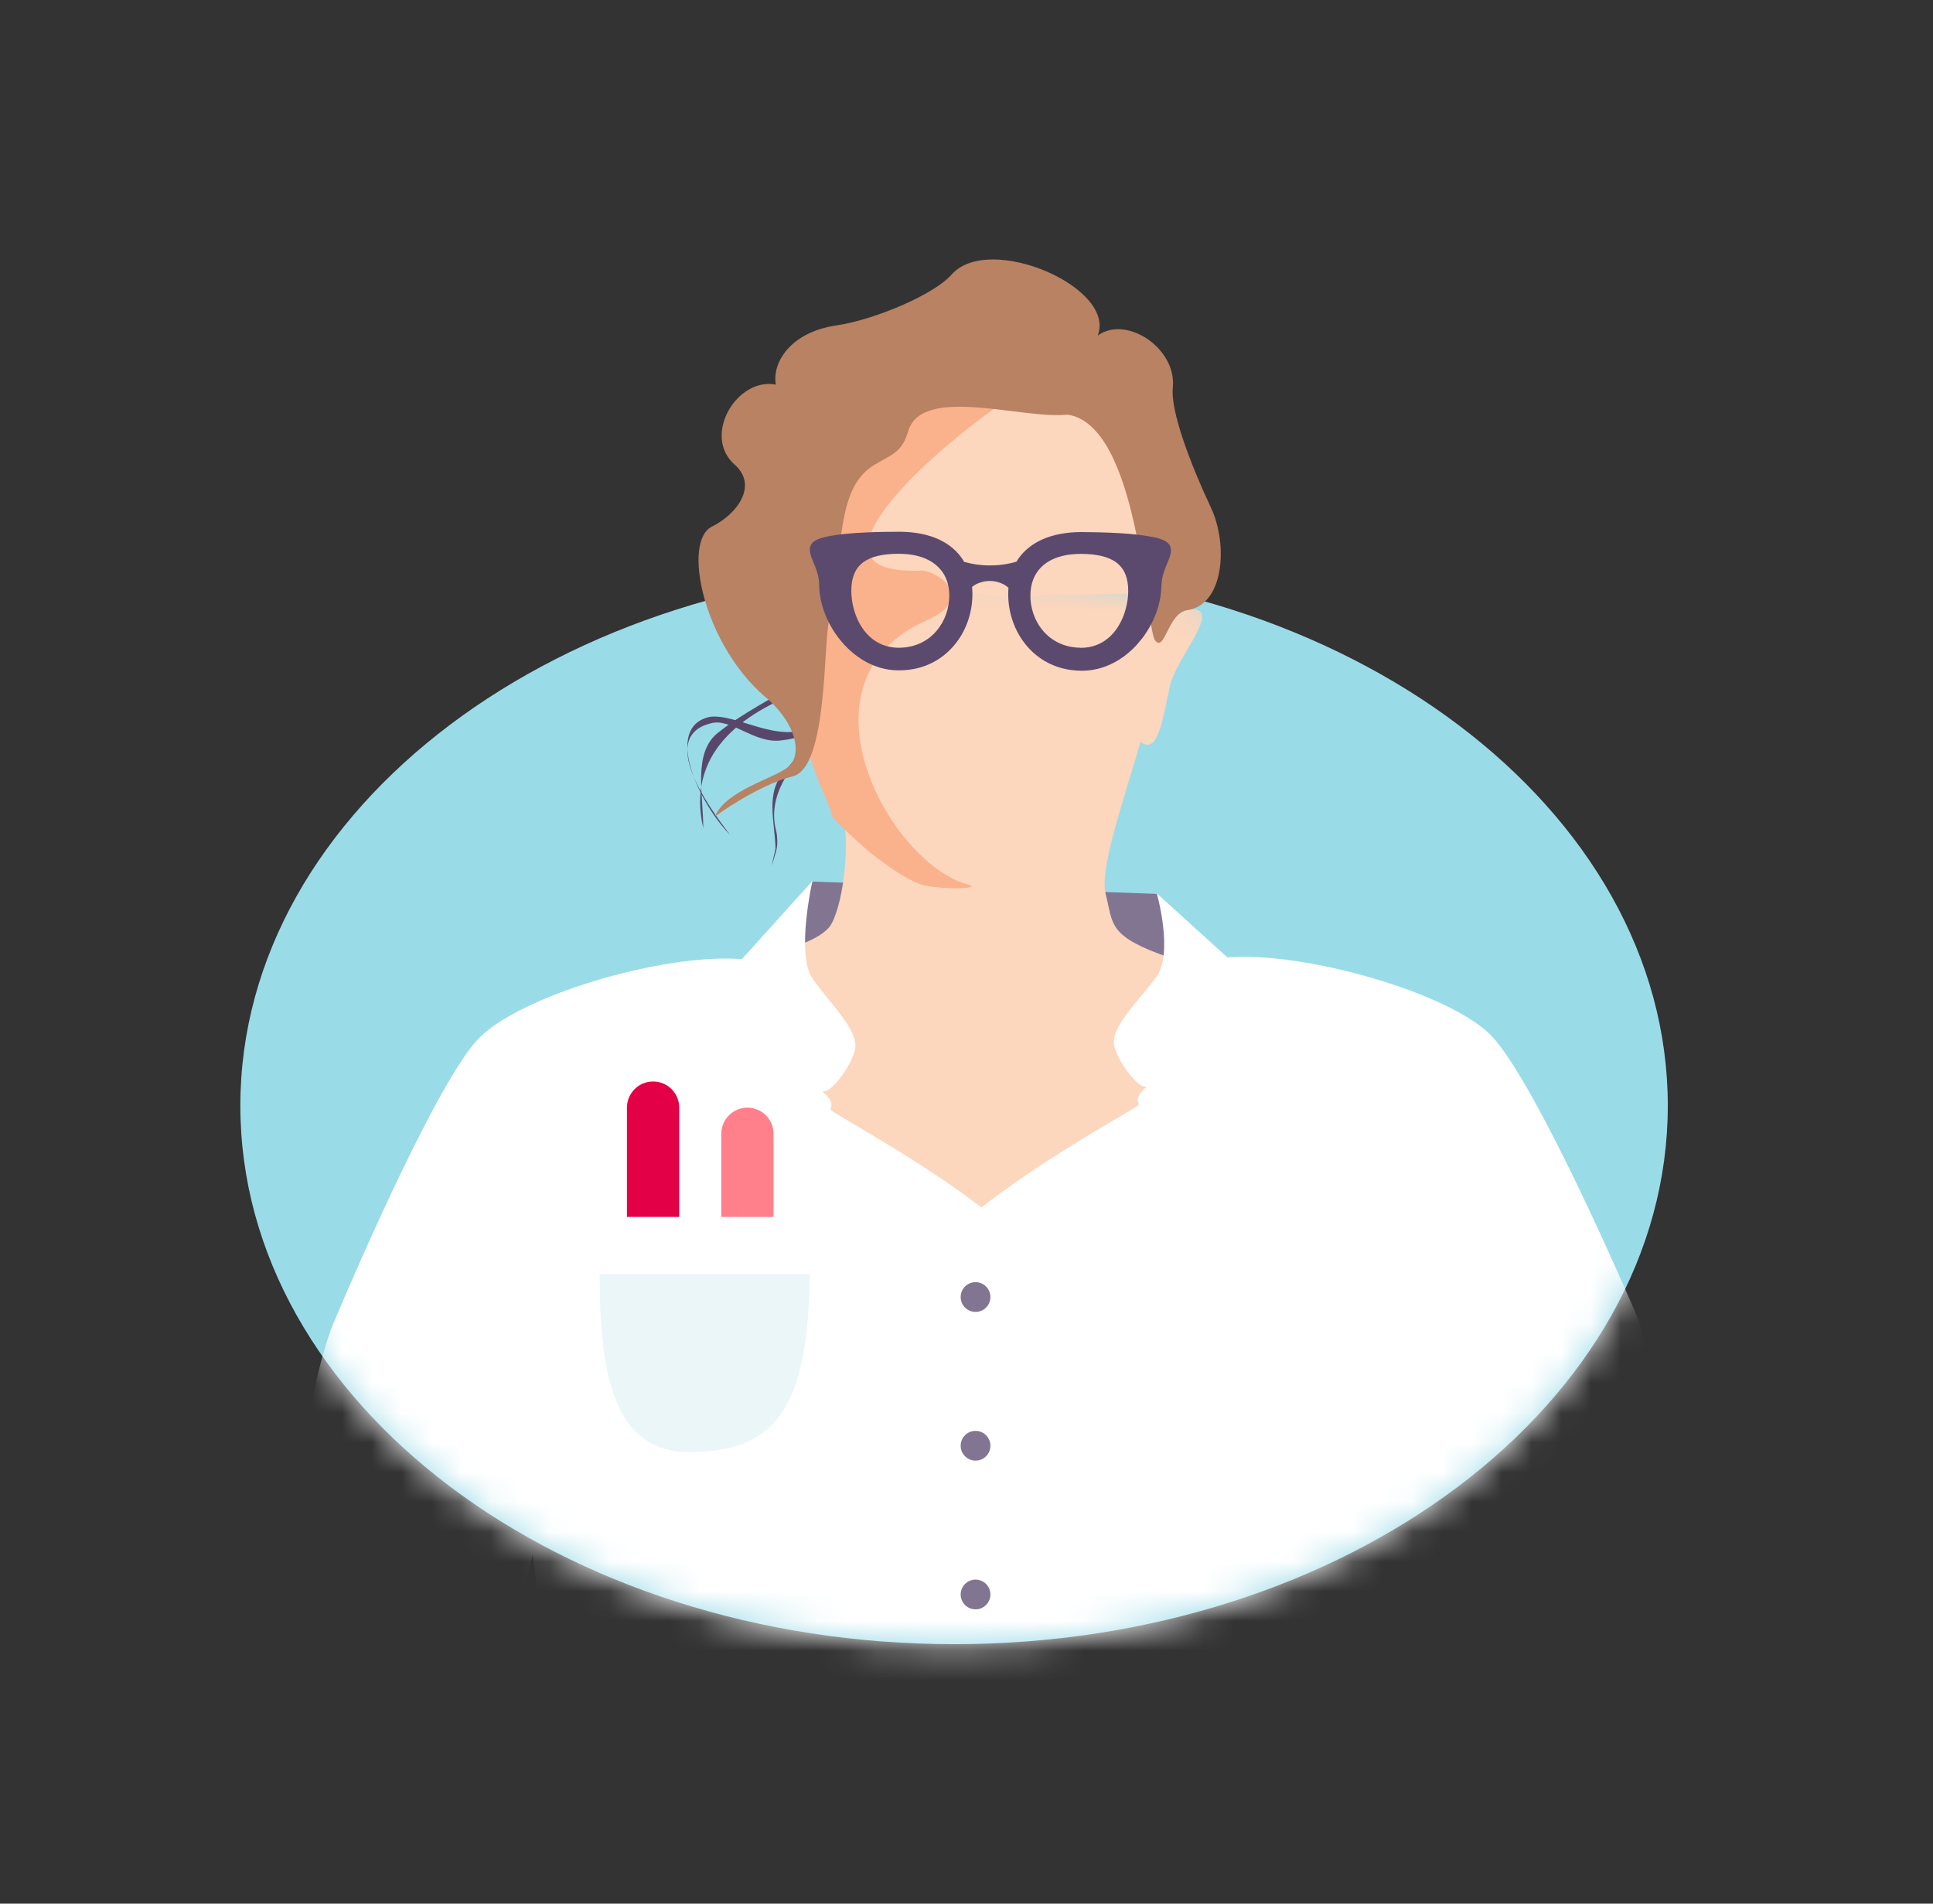
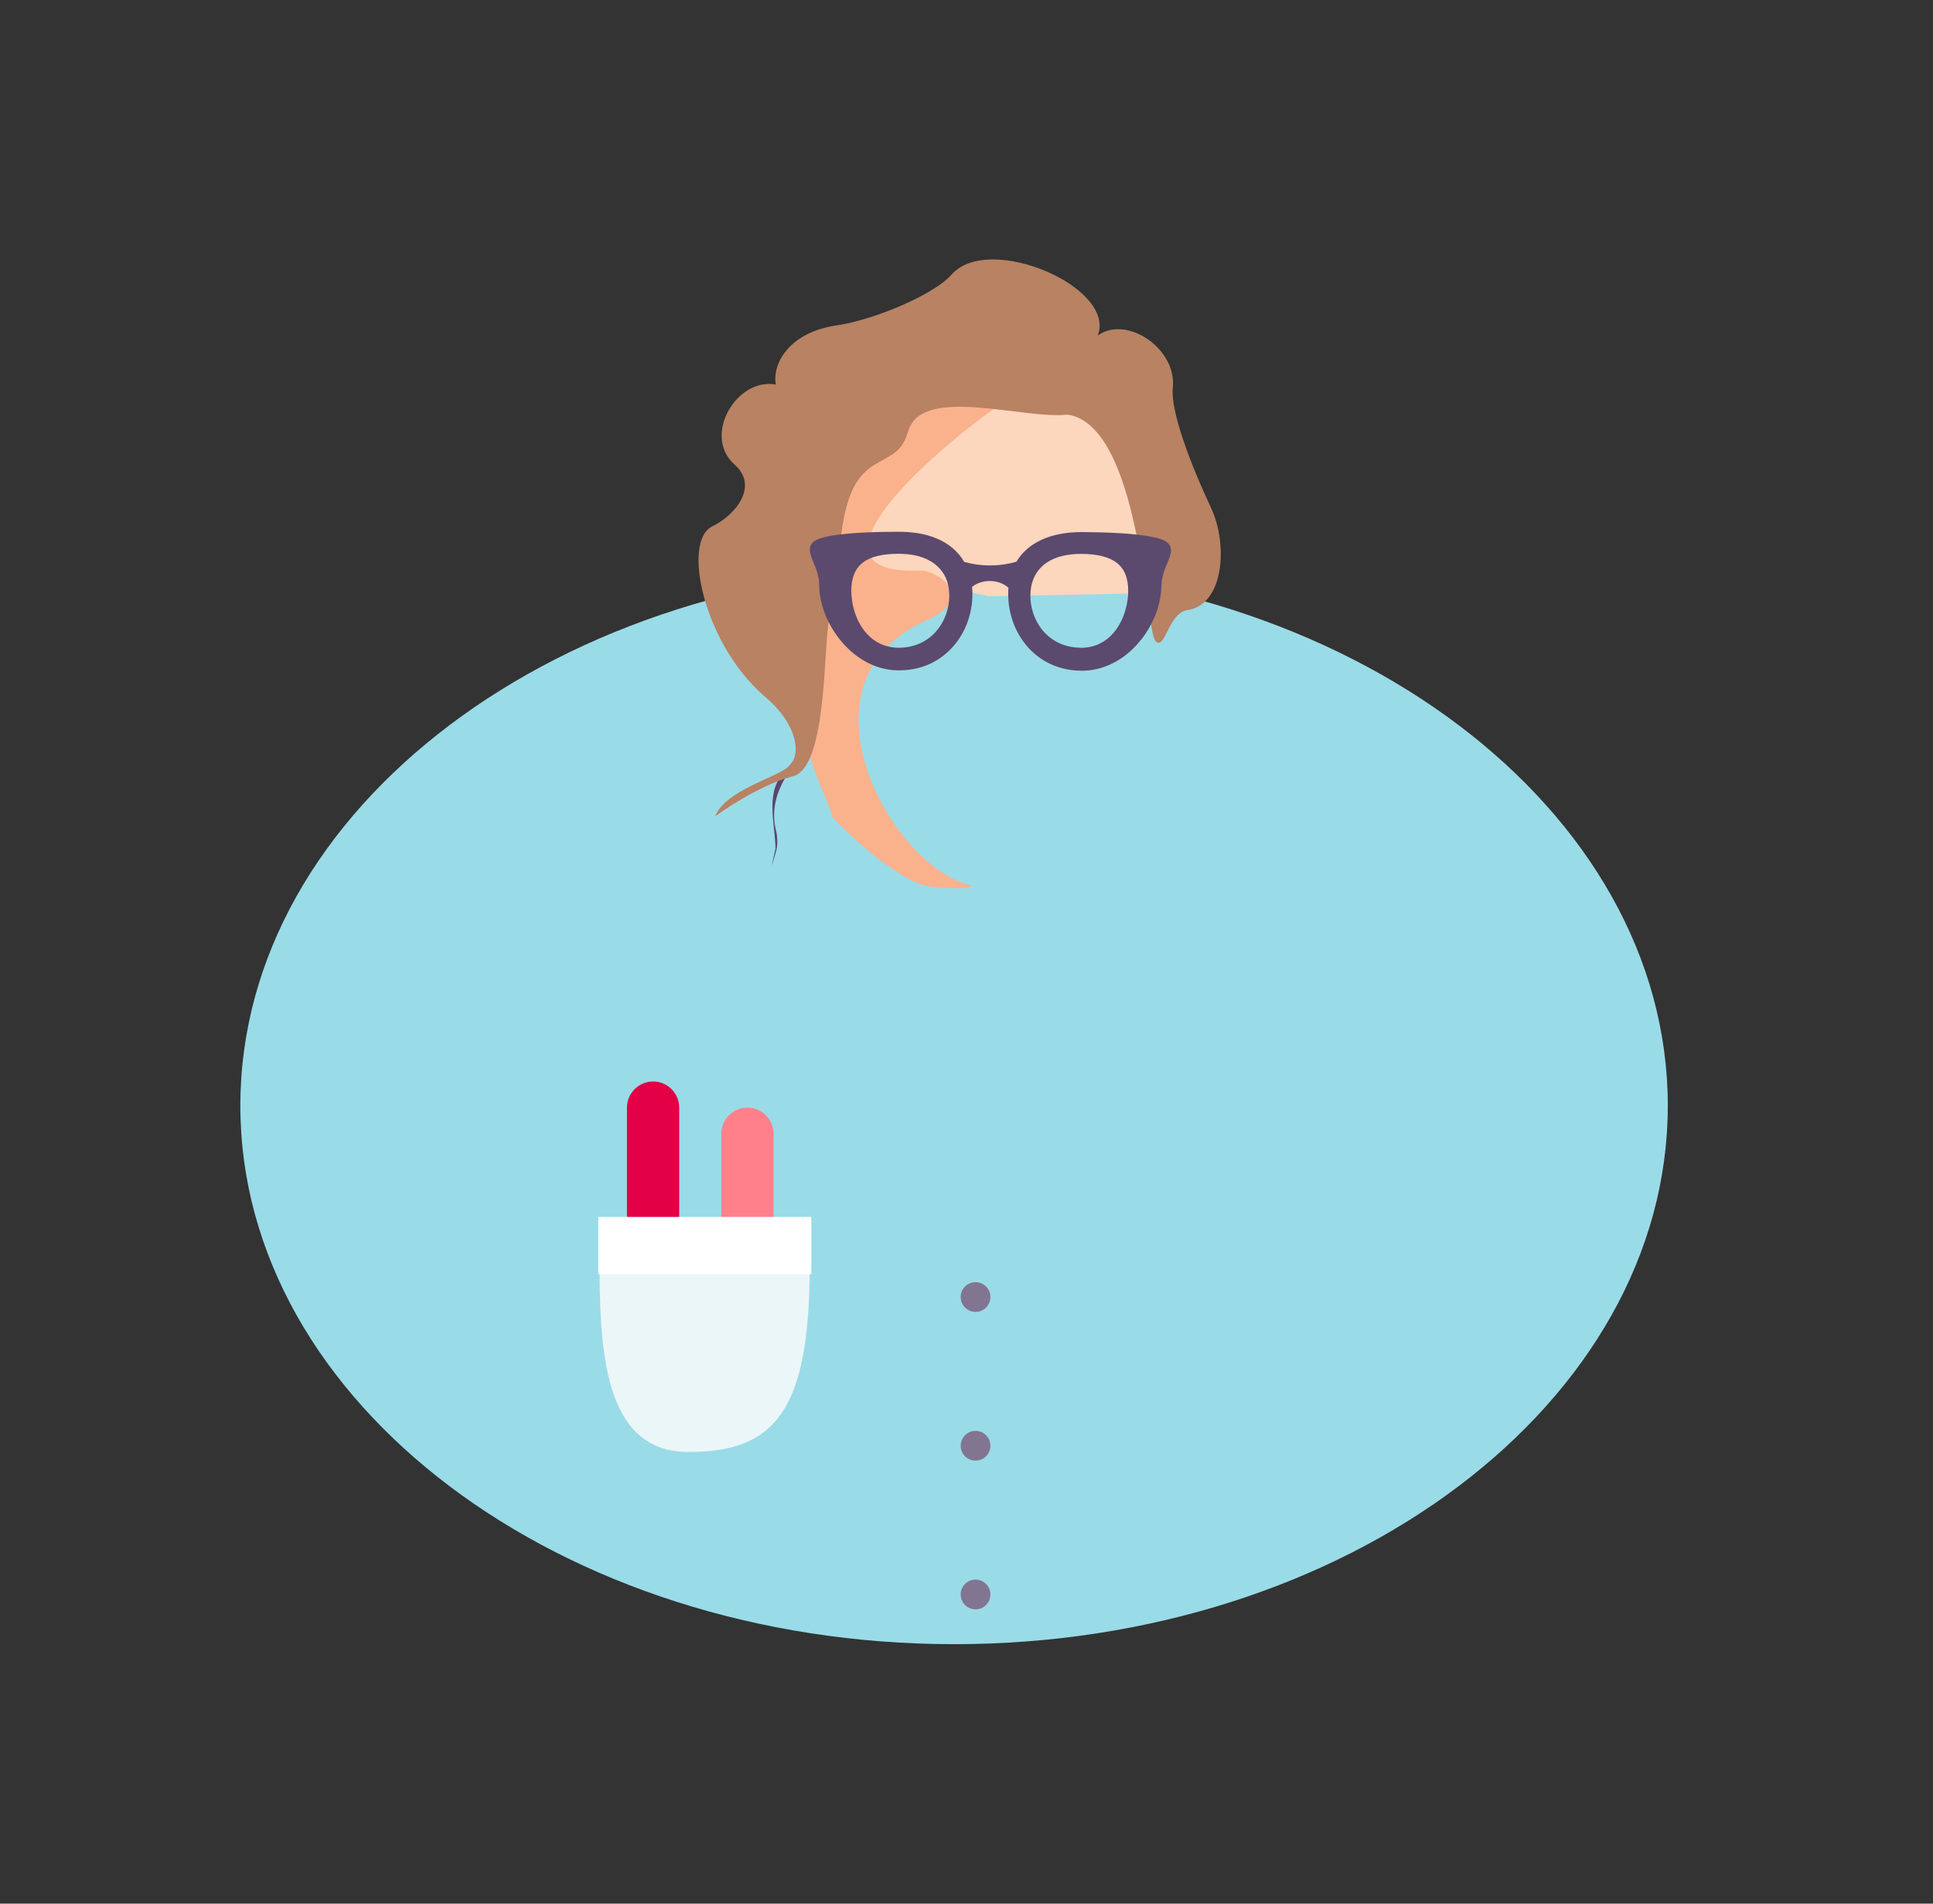
<svg xmlns="http://www.w3.org/2000/svg" width="65" height="64" viewBox="0 0 65 64" fill="none">
  <rect x="0" y="0" width="65" height="64" fill="#333333" stroke="none" />
  <path d="M32.083 19.068C18.849 19.068 8.082 27.189 8.082 37.172C8.082 47.155 18.849 55.277 32.083 55.277C45.316 55.277 56.082 47.155 56.082 37.172C56.082 27.189 45.316 19.067 32.083 19.067V19.068Z" fill="#9ADBE8" />
  <mask id="mask0_486_19066" style="mask-type:alpha" maskUnits="userSpaceOnUse" x="8" y="19" width="49" height="37">
-     <path d="M32.083 19.068C18.849 19.068 8.082 27.189 8.082 37.172C8.082 47.154 18.849 55.277 32.083 55.277C45.316 55.277 56.082 47.154 56.082 37.172C56.082 27.189 45.316 19.067 32.083 19.067V19.068Z" fill="#9ADBE8" />
-   </mask>
+     </mask>
  <g mask="url(#mask0_486_19066)">
    <path d="M38.898 30.052L39.293 31.057L39.258 32.149L26.641 31.746L27.321 29.639L38.898 30.052Z" fill="#827591" />
    <path d="M24.963 32.249C24.963 32.249 27.536 31.863 27.965 31.05C28.394 30.236 28.565 28.31 28.351 27.455C28.181 26.777 27.526 25.829 27.326 24.059C27.015 24.021 26.937 23.989 26.833 23.544C26.69 22.935 26.7 21.402 26.633 20.759C26.598 20.423 26.978 20.235 27.363 20.238C27.556 16.852 28.402 12.116 33.539 12.524C33.668 12.533 36.326 12.438 37.869 13.978C39.101 15.207 39.568 18.124 39.271 20.927C39.566 20.658 39.951 20.388 40.277 20.514C40.85 20.733 39.563 22.15 39.349 23.033C39.134 23.916 38.974 25.451 38.357 24.937C37.644 27.344 36.978 29.249 37.183 30.067C37.44 31.094 37.245 31.478 39.358 32.206C39.358 32.206 41.214 35.03 38.47 37.297C35.726 39.565 32.767 42.389 32.767 42.389C32.767 42.389 26.334 40.378 24.963 38.111C23.592 35.843 24.963 32.249 24.963 32.249Z" fill="#FCD6BD" />
    <path d="M46.382 63.954C43.112 65.352 39.228 66.35 37.561 66.536C34.317 66.895 31.862 67.002 31.334 66.989C26.002 66.857 20.912 65.373 20.859 65.362C20.859 65.362 19.457 49.873 20.688 46.092C21.918 42.311 26.616 38.472 26.616 38.472C26.616 38.472 30.614 41.664 32.573 41.859C32.573 41.859 38.894 37.382 39.401 36.421C39.908 35.459 40.067 32.928 39.438 32.207L39.16 32.055L41.112 32.25L46.423 44.143L46.382 63.954Z" fill="#ABA3B5" />
    <path d="M8.869 58.79C9.927 59.729 10.868 60.433 11.809 61.137C12.71 61.811 13.691 62.311 14.867 62.897C15.994 63.459 17.199 64.238 18.277 64.54C18.602 64.631 19.121 64.786 19.805 65.009C20.036 65.084 20.31 65.215 21.099 65.479C21.105 65.48 21.148 65.501 21.207 65.525C21.342 65.578 21.409 65.605 21.451 65.595C21.545 65.576 21.51 65.351 21.619 65.081C21.859 64.486 29.811 63.248 31.13 56.846C31.527 54.921 37.37 49.524 36.294 44.484C35.613 41.293 27.836 37.423 27.917 37.289C28.125 36.944 27.493 36.643 27.709 36.686C27.925 36.729 28.573 35.953 28.746 35.306C28.919 34.659 27.882 33.713 27.32 32.893C26.759 32.074 27.32 29.618 27.32 29.618L24.946 32.247C22.311 32.031 17.389 33.497 16.05 34.961C14.71 36.425 12.119 42.329 11.214 44.484C10.306 46.638 9.616 52.93 8.37 53.792C7.123 54.654 7.802 55.558 8.623 56.846C8.893 57.271 8.378 58.279 8.378 58.279C8.378 58.279 8.653 58.598 8.868 58.788L8.869 58.79ZM15.621 58.146C15.621 58.146 16.226 57.672 16.355 56.682C16.485 55.691 16.01 55.432 16.787 54.7C17.565 53.968 17.911 52.288 17.911 52.288C18.127 54.14 18.861 58.105 18.861 58.105C18.761 58.827 18.569 60.259 18.327 61.916C17.842 61.298 17.183 60.874 16.789 60.302C16.314 59.612 15.622 58.148 15.622 58.148L15.621 58.146Z" fill="white" />
    <path d="M45.897 64.293C45.38 64.293 44.745 64.62 44.745 64.62C44.505 64.037 30.689 61.684 29.37 55.425C29.007 53.7 29.278 49.477 29.637 44.971C29.918 41.441 38.393 37.267 38.301 37.119C38.093 36.781 38.725 36.486 38.509 36.529C38.293 36.571 37.645 35.812 37.472 35.18C37.299 34.547 38.336 33.621 38.898 32.821C39.46 32.02 38.9 30.037 38.9 30.037L41.273 32.188C43.907 31.977 48.829 33.411 50.169 34.842C51.508 36.274 54.099 42.046 55.005 44.154C55.912 46.26 55.872 51.595 57.119 52.438C58.365 53.281 57.687 54.165 56.866 55.425C56.596 55.84 56.622 56.596 56.622 56.596C54.04 59.337 50.823 62.117 45.897 64.293ZM50.598 57.512C50.598 57.512 49.993 57.048 49.863 56.08C49.733 55.111 50.209 54.858 49.431 54.143C48.653 53.426 48.308 51.784 48.308 51.784C48.092 53.595 47.357 57.471 47.357 57.471C47.458 58.177 47.65 59.578 47.892 61.198C48.376 60.594 49.036 60.179 49.429 59.62C49.905 58.945 50.596 57.514 50.596 57.514L50.598 57.512Z" fill="white" />
  </g>
  <path d="M21.082 37.239C21.082 36.753 21.476 36.359 21.961 36.359V36.359C22.447 36.359 22.84 36.753 22.84 37.239V43.392H21.082V37.239Z" fill="#E40046" />
  <path d="M23.159 48.816C20.27 48.816 20.158 45.358 20.158 42.205L27.227 42.561C27.227 47.443 26.047 48.816 23.159 48.816Z" fill="#EBF6F8" />
  <path d="M24.254 38.118C24.254 37.632 24.648 37.239 25.133 37.239V37.239C25.619 37.239 26.012 37.632 26.012 38.118V42.513H24.254V38.118Z" fill="#FF808B" />
  <rect x="20.119" y="40.913" width="7.164" height="1.924" fill="white" />
  <circle cx="32.804" cy="43.606" r="0.5" fill="#827591" />
  <circle cx="32.804" cy="48.606" r="0.5" fill="#827591" />
  <circle cx="32.804" cy="53.606" r="0.5" fill="#827591" />
  <path d="M28.504 19.909C28.504 19.909 28.296 20.667 27.999 21.747C27.924 22.016 27.877 22.316 27.892 22.654C28.05 23.423 27.929 24.323 27.387 24.866C26.604 25.768 25.762 26.729 26.113 27.994C26.152 28.248 26.143 28.452 26.099 28.609C26.009 28.923 25.957 29.099 25.957 29.083C25.957 29.067 26.002 28.866 26.078 28.533C26.062 27.629 25.701 26.608 26.424 25.887C27.328 24.866 27.87 23.783 27.607 22.46C27.595 22.14 27.638 21.845 27.702 21.574C27.956 20.494 28.132 19.741 28.132 19.741L28.504 19.909Z" fill="#59476B" />
-   <path d="M29.364 20.596C28.878 21.718 28.082 22.852 27.058 23.193C24.899 23.987 23.079 25.348 23.648 27.843C23.648 26.71 23.307 25.348 24.103 24.668C25.922 23.193 28.309 22.739 29.097 20.214L29.364 20.596Z" fill="#59476B" />
-   <path d="M29.315 19.934C29.896 22.059 28.533 24.667 26.259 24.894C25.35 25.008 24.554 24.1 23.872 24.326C22.167 24.78 23.758 27.049 24.554 28.07C23.531 27.049 22.28 24.441 23.872 24.1C24.781 23.986 26.146 25.007 27.282 24.441C28.987 23.534 29.556 21.491 29.057 19.709L29.315 19.934Z" fill="#59476B" />
  <path d="M39.51 19.925L33.258 20.048L27.205 18.719C27.706 16.603 29.907 12.503 34.711 13.035C39.514 13.566 39.912 17.85 39.51 19.925Z" fill="#FCD6BD" />
  <path d="M30.908 29.712C30.382 29.503 29.923 29.159 29.467 28.823C28.969 28.455 28.006 27.516 27.99 27.457C27.776 26.603 26.789 25.318 26.918 22.494C27.047 19.671 26.703 12.012 33.179 12.526C33.249 12.532 34.077 12.505 35.063 12.734C33.212 13.544 25.832 19.414 30.986 19.182C31.427 19.163 32.951 20.062 31.148 20.861C26.551 22.9 29.899 29.034 32.559 29.744C33.106 29.89 31.432 29.921 30.906 29.712H30.908Z" fill="#FAB28C" />
  <path d="M36.913 11.283C37.545 9.652 33.251 7.813 32.001 9.229C31.395 9.916 29.376 10.759 28.128 10.94C26.58 11.165 25.957 12.189 26.088 12.93C24.779 12.678 23.598 14.646 24.707 15.625C25.495 16.323 24.791 17.282 23.944 17.701C22.918 18.208 23.671 21.681 25.738 23.434C26.82 24.354 26.976 25.402 26.501 25.788C26.027 26.173 24.399 26.576 24.047 27.444C24.047 27.444 25.462 26.403 26.662 26.098C27.86 25.794 27.674 21.467 27.898 20.771C28.139 20.021 28.114 19.214 28.292 17.923C28.47 16.631 28.794 15.99 29.414 15.621C30.032 15.251 30.327 15.21 30.542 14.49C31.008 12.936 34.424 14.114 35.908 13.938C37.392 13.762 36.325 12.691 36.913 11.284V11.283Z" fill="#B88263" />
  <path d="M36.913 11.282C37.878 10.579 39.576 11.716 39.438 13.035C39.355 13.817 40.021 15.577 40.725 17.079C41.3 18.309 41.162 20.342 39.921 20.513C39.279 20.602 39.16 21.961 38.84 21.526C38.521 21.092 38.316 14.236 35.869 13.936C33.357 13.628 31.029 12.587 31.157 11.816C31.286 11.045 34.889 10.682 36.915 11.282H36.913Z" fill="#B88263" />
  <path d="M39.059 19.671C39.062 19.013 39.638 18.539 39.232 18.223C39.167 18.174 39.062 18.128 38.925 18.091C38.876 18.078 38.823 18.065 38.764 18.055C38.628 18.026 38.473 18.003 38.306 17.983C38.108 17.957 37.894 17.94 37.681 17.927C37.201 17.897 36.721 17.891 36.392 17.888H36.368C35.324 17.888 34.562 18.246 34.179 18.884C33.894 18.967 33.587 19.013 33.268 19.009C32.977 19.009 32.699 18.967 32.438 18.894L32.429 18.901C32.324 18.717 32.188 18.555 32.02 18.417C31.605 18.069 30.998 17.878 30.237 17.878H30.212C29.642 17.878 28.599 17.894 27.927 18.016C27.676 18.062 27.478 18.121 27.376 18.2C26.97 18.513 27.543 18.99 27.546 19.648C27.546 19.832 27.568 20.016 27.608 20.201C27.695 20.582 27.859 20.961 28.091 21.299C28.574 22.007 29.333 22.537 30.215 22.537H30.227C31.156 22.537 31.735 22.096 32.057 21.727C32.469 21.26 32.702 20.615 32.699 19.97C32.699 19.957 32.699 19.944 32.699 19.934C32.699 19.865 32.692 19.796 32.686 19.727H32.692C32.782 19.654 32.894 19.599 33.017 19.569C33.101 19.543 33.194 19.533 33.29 19.533C33.466 19.533 33.63 19.579 33.764 19.654C33.816 19.684 33.869 19.72 33.912 19.76C33.906 19.822 33.903 19.885 33.903 19.947C33.903 19.957 33.903 19.964 33.903 19.974C33.9 20.618 34.132 21.263 34.544 21.734C34.863 22.102 35.442 22.543 36.368 22.55H36.38C37.117 22.55 37.774 22.185 38.25 21.651C38.25 21.651 38.25 21.651 38.25 21.648C38.343 21.546 38.43 21.438 38.507 21.323C38.696 21.046 38.842 20.743 38.938 20.431C39.012 20.177 39.052 19.921 39.056 19.671H39.059ZM30.221 21.777C30.104 21.777 29.992 21.763 29.887 21.74C29.71 21.701 29.556 21.632 29.419 21.54C28.887 21.184 28.63 20.48 28.627 19.862C28.627 18.99 29.131 18.621 30.215 18.618C30.621 18.618 30.961 18.69 31.228 18.832C31.386 18.914 31.519 19.019 31.624 19.144C31.819 19.371 31.921 19.671 31.921 20.023C31.921 20.895 31.308 21.773 30.227 21.777H30.221ZM36.337 21.777C35.492 21.77 34.934 21.234 34.733 20.582C34.677 20.398 34.646 20.21 34.649 20.016C34.652 19.236 35.151 18.73 36.03 18.638C36.132 18.628 36.241 18.621 36.355 18.621C37.436 18.628 37.941 19 37.938 19.872C37.938 20.066 37.91 20.27 37.854 20.47C37.671 21.158 37.176 21.786 36.334 21.78L36.337 21.777Z" fill="#5B4A6E" />
</svg>